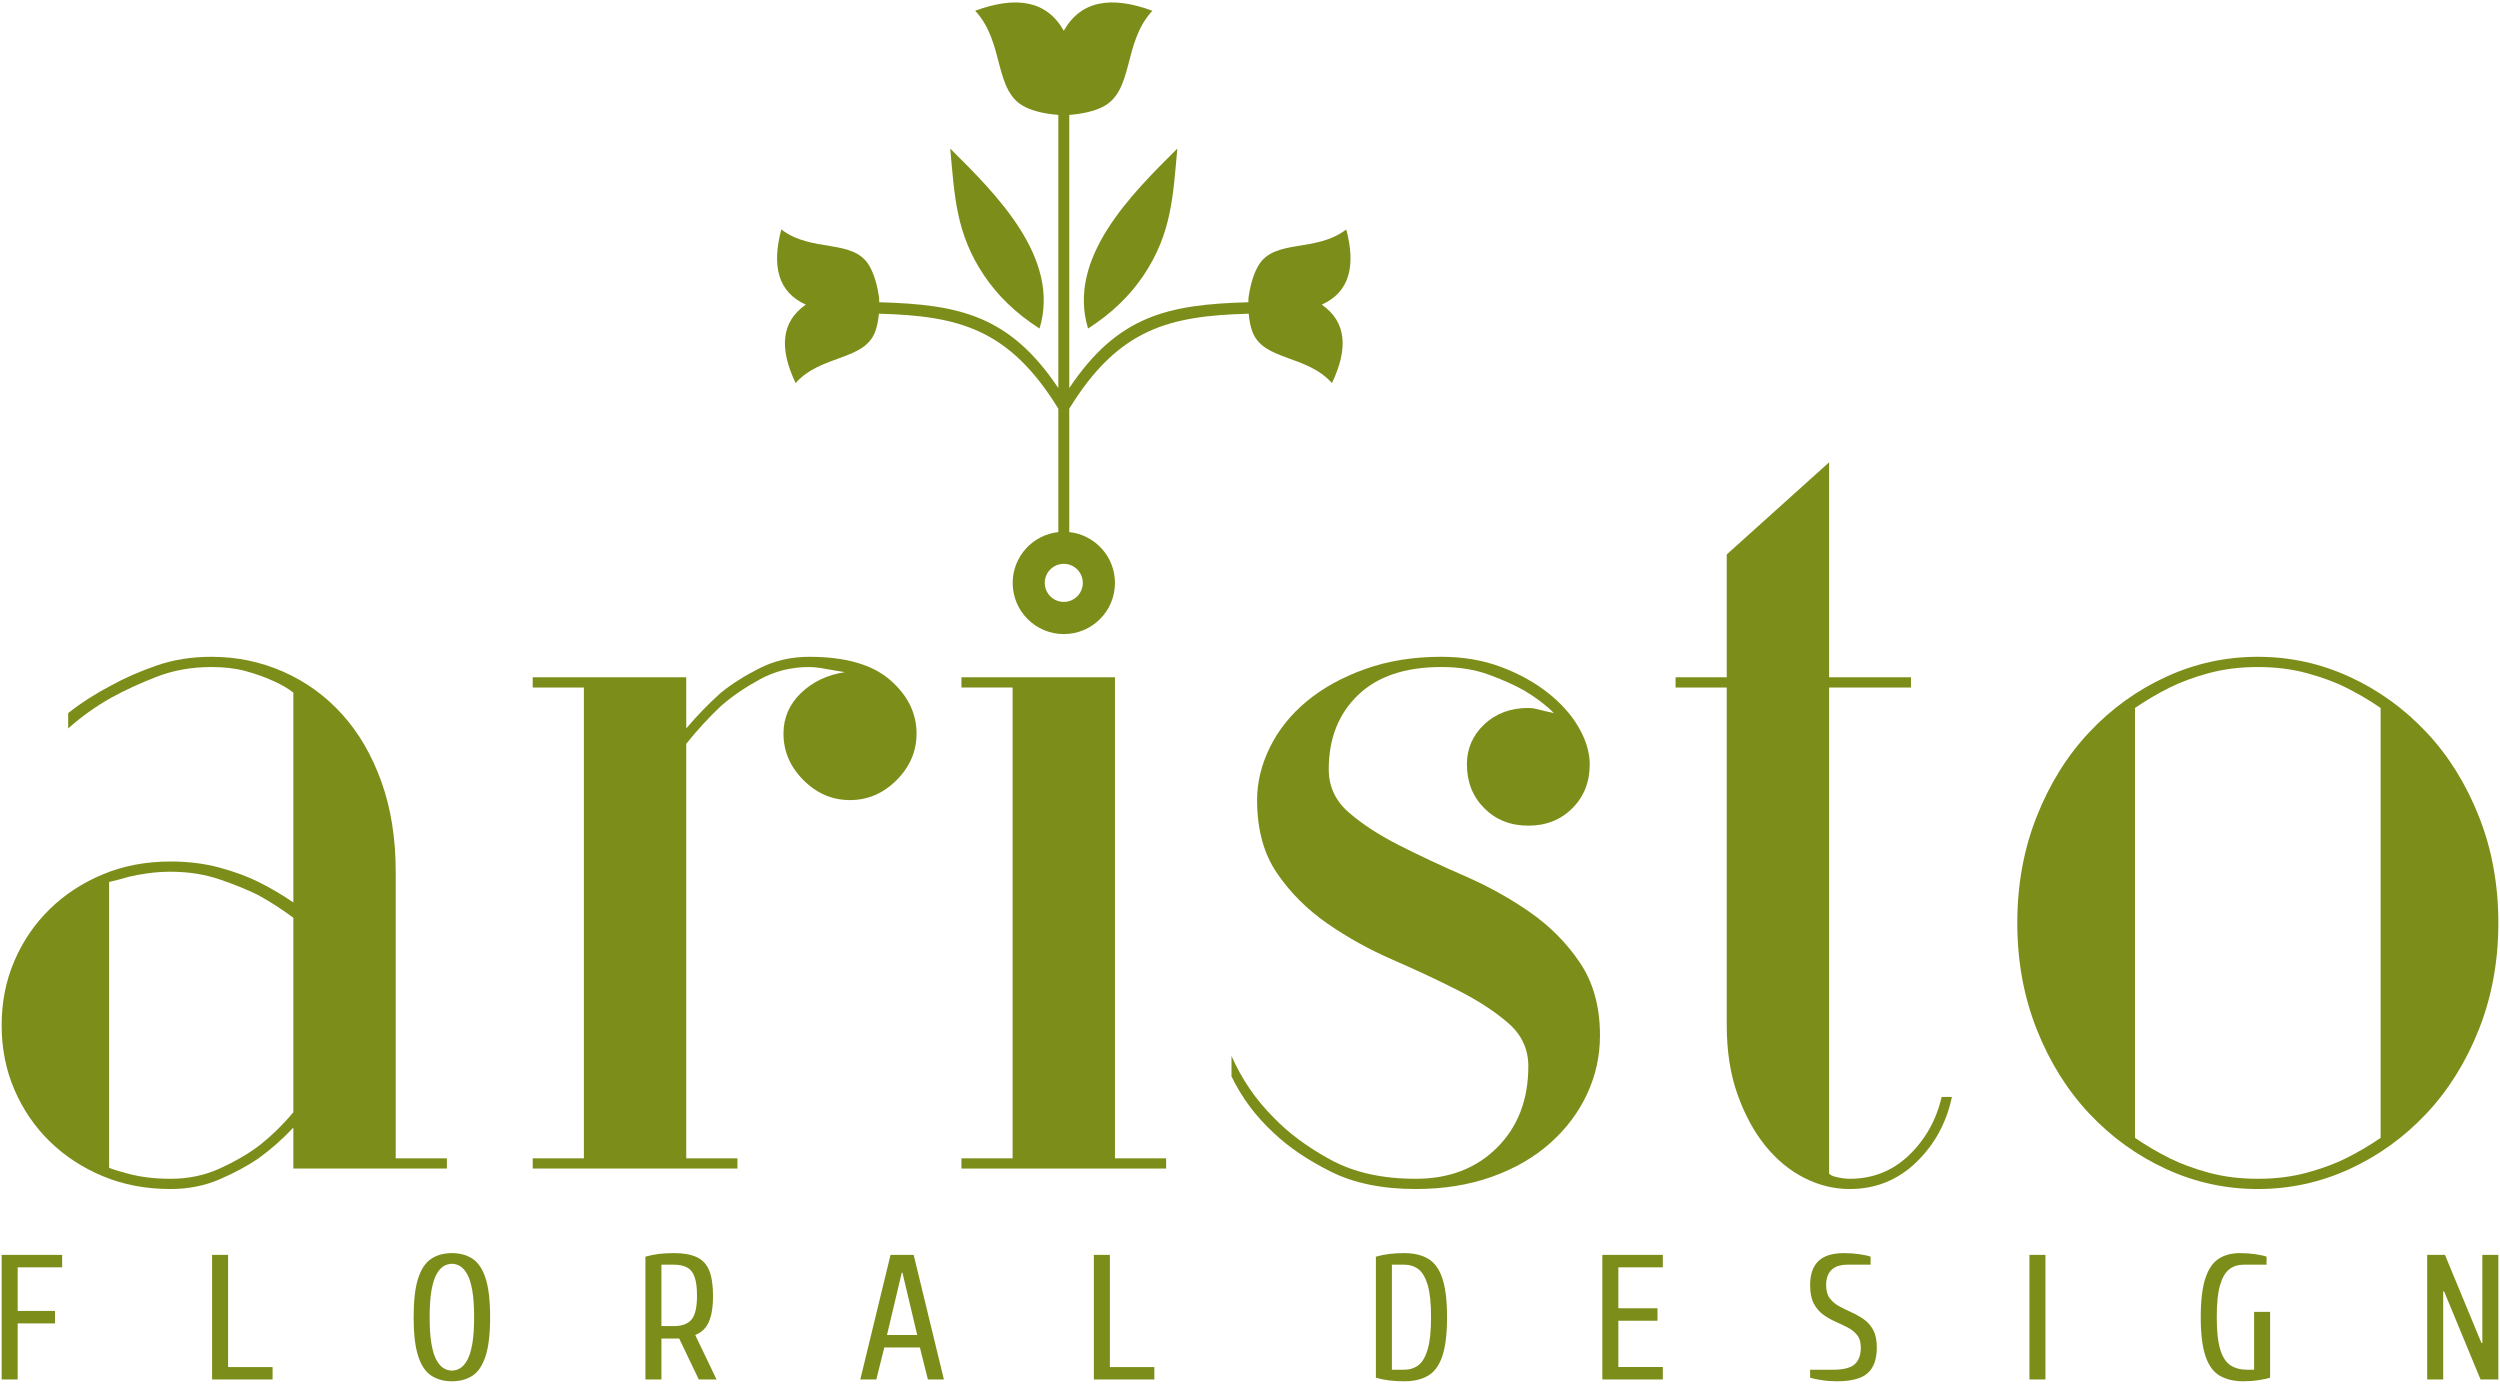
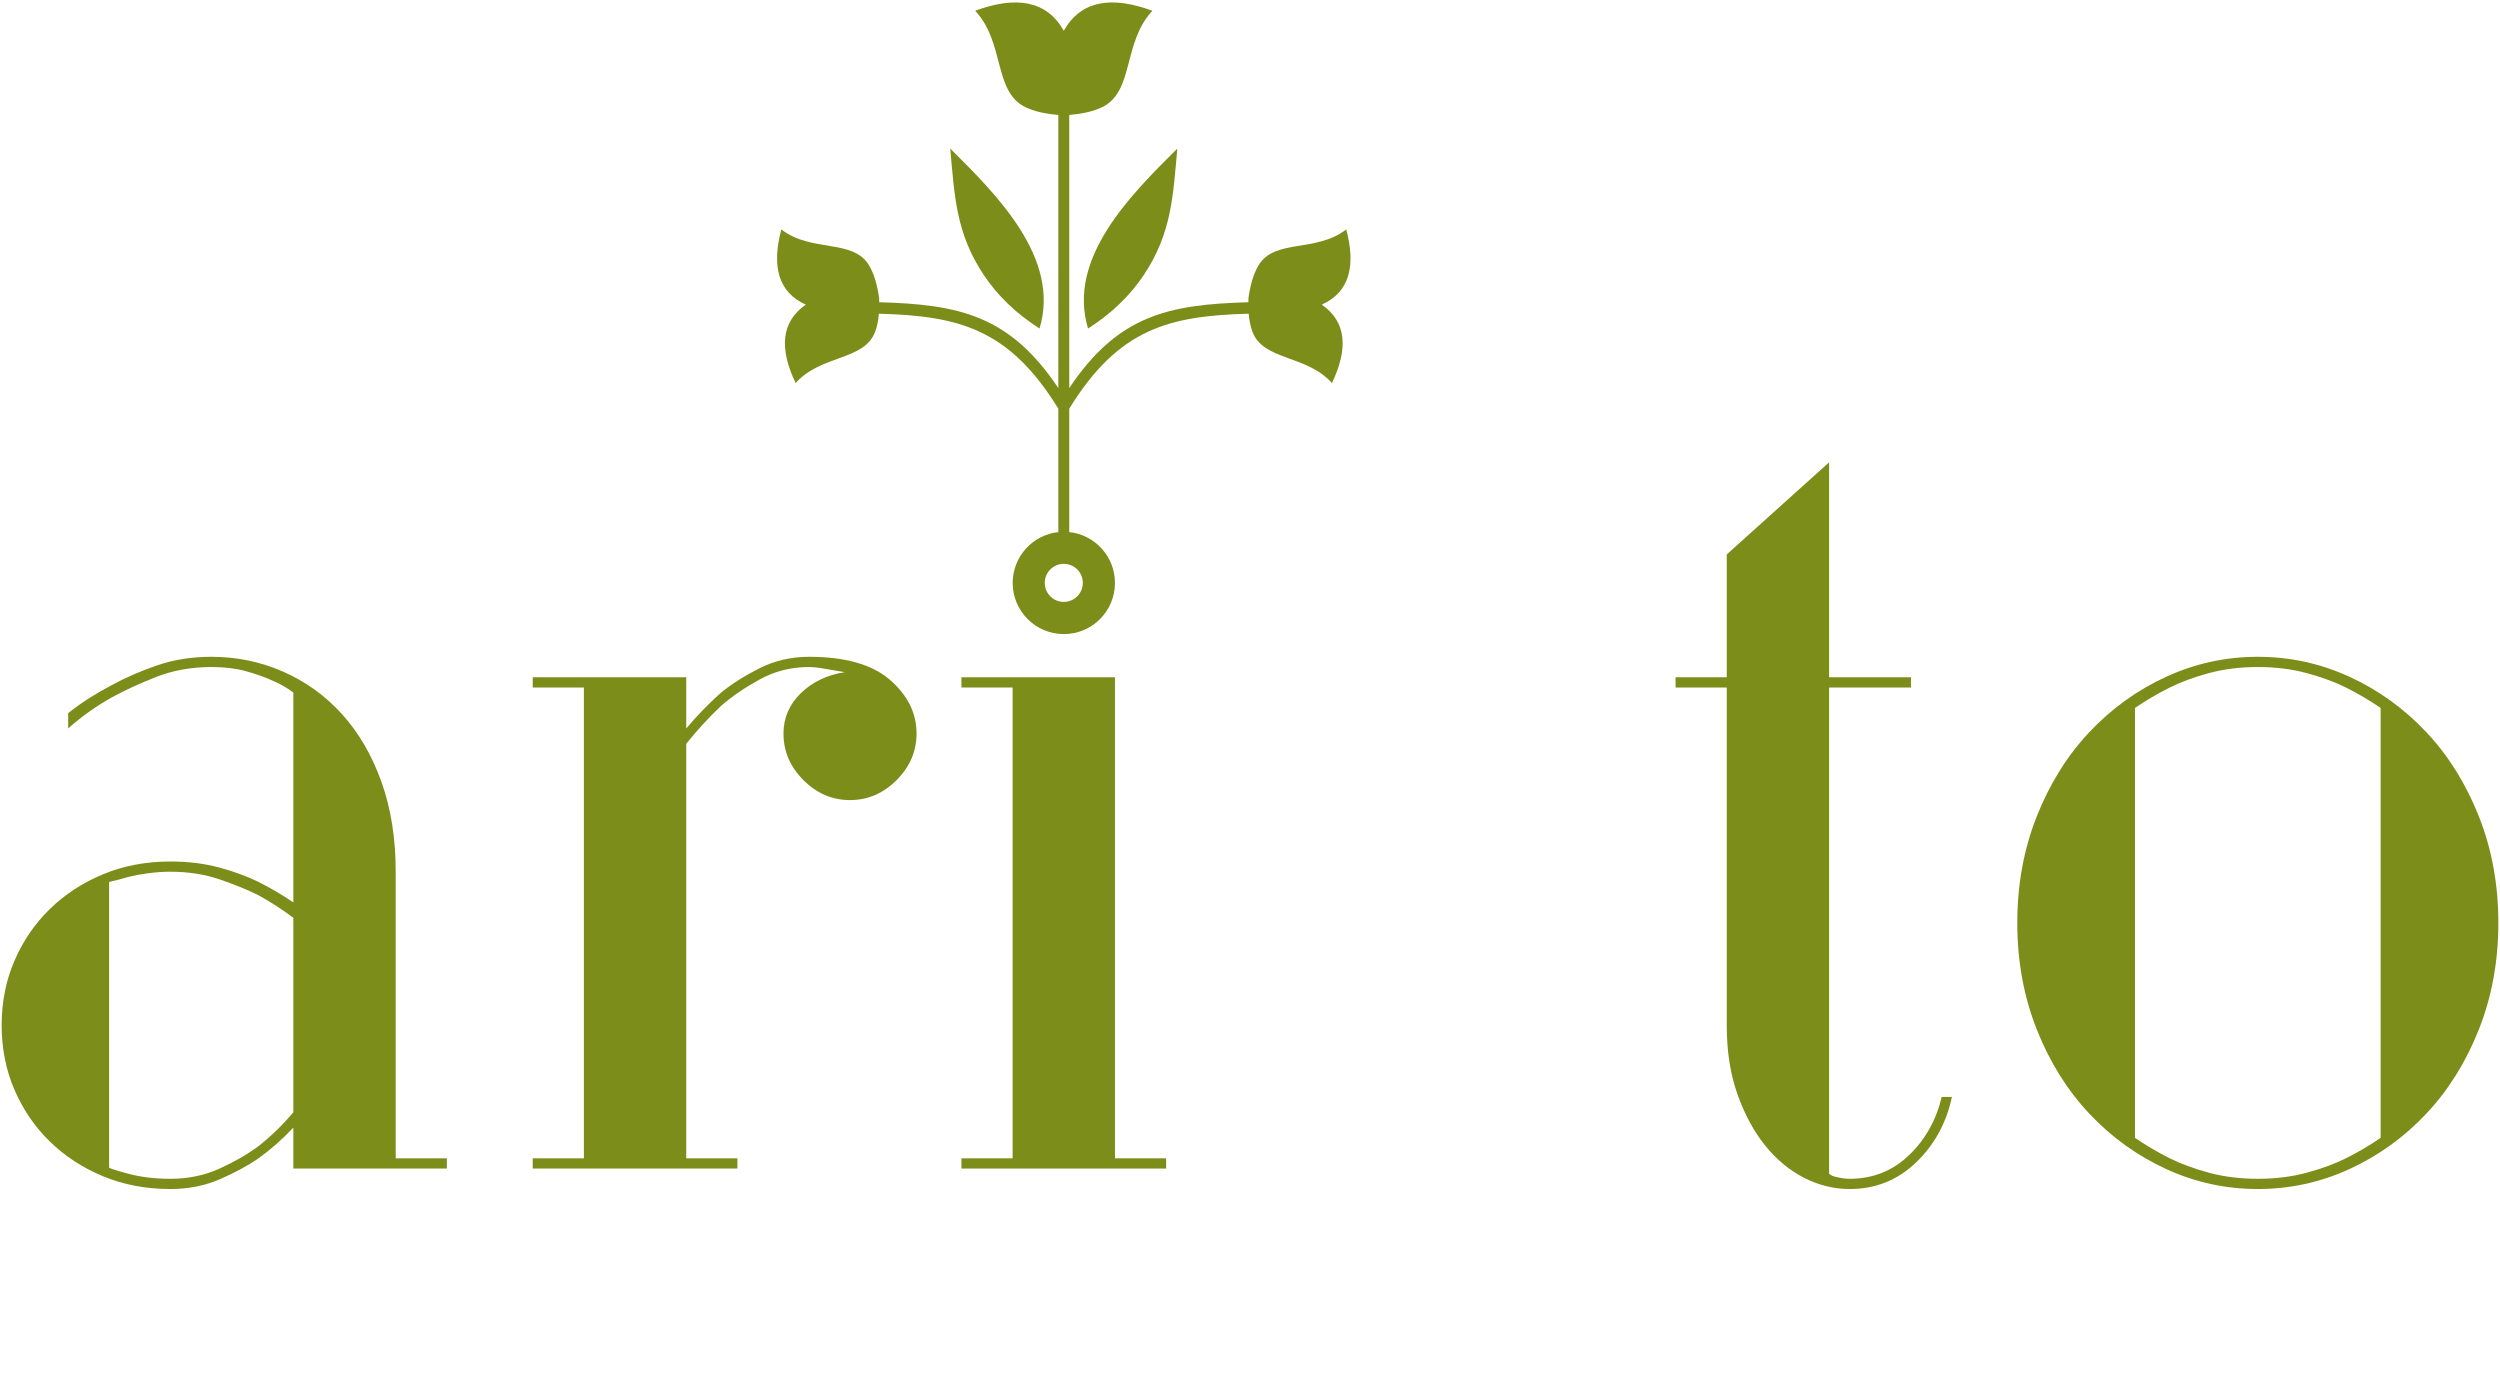
<svg xmlns="http://www.w3.org/2000/svg" width="860" height="476" viewBox="0 0 860 476" fill="none">
  <path fill-rule="evenodd" clip-rule="evenodd" d="M393.399 94.701C388.8 101.569 382.556 107.73 374.287 113.013C366.925 88.743 389.254 66.761 405.001 51.113C403.509 67.465 403.058 80.279 393.399 94.701Z" fill="#7D8D19" />
  <path fill-rule="evenodd" clip-rule="evenodd" d="M338.487 94.701C343.086 101.569 349.33 107.73 357.599 113.013C364.961 88.743 342.632 66.761 326.885 51.113C328.377 67.465 328.827 80.279 338.487 94.701Z" fill="#7D8D19" />
  <path fill-rule="evenodd" clip-rule="evenodd" d="M367.823 183.04C376.66 183.972 383.548 191.449 383.548 200.533C383.548 210.249 375.671 218.126 365.956 218.126C356.24 218.126 348.363 210.249 348.363 200.533C348.363 191.458 355.237 183.987 364.063 183.043V140.589C347.06 112.92 329.56 108.653 302.331 107.916C302.137 110.27 301.717 112.312 301.08 114.043C297.355 124.17 282.437 121.935 273.697 131.779C268.086 120.024 268.598 110.762 277.197 104.794C267.643 100.516 265.429 91.509 268.772 78.921C279.18 86.981 293.428 82.028 298.96 91.292C300.576 93.998 301.731 97.705 302.406 102.445C302.429 102.965 302.444 103.473 302.452 103.972C329.966 104.743 347.31 108.461 364.063 133.497V39.531C359.446 39.16 355.708 38.277 352.823 36.9C341.641 31.562 345.786 14.743 335.462 3.7C349.499 -1.462 360.034 0.11 365.943 10.578C371.852 0.11 382.387 -1.462 396.424 3.7C386.1 14.743 390.245 31.561 379.063 36.9C376.178 38.277 372.44 39.161 367.823 39.531V133.497C384.576 108.46 401.919 104.742 429.434 103.972C429.442 103.474 429.457 102.965 429.48 102.445C430.155 97.705 431.31 93.998 432.926 91.292C438.458 82.028 452.706 86.981 463.114 78.921C466.457 91.509 464.242 100.516 454.689 104.794C463.288 110.762 463.8 120.024 458.189 131.779C449.449 121.935 434.531 124.17 430.806 114.043C430.169 112.312 429.75 110.269 429.555 107.916C402.326 108.653 384.826 112.92 367.823 140.589V183.04ZM365.943 193.962C369.559 193.962 372.489 196.893 372.489 200.508C372.489 204.123 369.558 207.054 365.943 207.054C362.328 207.054 359.397 204.123 359.397 200.508C359.397 196.893 362.327 193.962 365.943 193.962Z" fill="#7D8D19" />
  <path d="M153.727 398.462V401.983H100.913V387.899C97.157 391.89 93.166 395.41 88.941 398.462C85.186 401.044 80.726 403.45 75.562 405.68C70.397 407.91 64.764 409.026 58.661 409.026C50.211 409.026 42.465 407.558 35.423 404.625C28.382 401.691 22.279 397.7 17.114 392.654C11.95 387.607 7.901 381.68 4.967 374.873C2.033 368.065 0.566 360.672 0.566 352.691C0.566 344.71 2.033 337.317 4.967 330.509C7.901 323.702 11.95 317.775 17.114 312.729C22.279 307.682 28.382 303.692 35.423 300.758C42.465 297.824 50.212 296.357 58.661 296.357C64.764 296.357 70.397 297.061 75.562 298.469C80.726 299.878 85.186 301.52 88.941 303.399C93.166 305.511 97.156 307.858 100.912 310.441V238.261C98.799 236.618 96.335 235.21 93.518 234.036C90.936 232.863 87.943 231.806 84.54 230.867C81.136 229.928 77.205 229.458 72.745 229.458C65.938 229.458 59.659 230.573 53.908 232.803C48.157 235.033 42.935 237.439 38.24 240.021C32.841 243.072 27.912 246.593 23.452 250.584V245.302C27.912 241.781 32.841 238.612 38.24 235.795C42.934 233.213 48.157 230.925 53.908 228.93C59.659 226.935 65.939 225.938 72.745 225.938C81.43 225.938 89.645 227.64 97.392 231.044C105.138 234.447 111.886 239.317 117.637 245.656C123.388 251.993 127.907 259.739 131.192 268.893C134.479 278.047 136.122 288.376 136.122 299.878V398.464L153.727 398.462ZM58.662 405.505C64.765 405.505 70.398 404.331 75.563 401.983C80.727 399.635 85.187 397.053 88.942 394.237C93.167 390.95 97.157 387.078 100.913 382.618V315.72C97.157 312.903 93.166 310.321 88.941 307.974C85.186 306.096 80.726 304.277 75.562 302.516C70.397 300.756 64.764 299.876 58.661 299.876C56.079 299.876 53.497 300.052 50.915 300.404C48.333 300.756 46.103 301.167 44.225 301.636C41.877 302.341 39.648 302.927 37.535 303.397V401.63C37.535 401.865 39.706 402.569 44.048 403.742C48.393 404.918 53.264 405.505 58.662 405.505Z" fill="#7D8D19" />
  <path d="M278.32 225.938C290.761 225.938 300.033 228.578 306.135 233.859C312.238 239.141 315.289 245.302 315.289 252.344C315.289 258.447 313 263.788 308.423 268.365C303.846 272.942 298.506 275.23 292.403 275.23C286.3 275.23 280.96 272.942 276.383 268.365C271.806 263.788 269.517 258.447 269.517 252.344C269.517 246.945 271.512 242.31 275.503 238.436C279.493 234.563 284.539 232.158 290.642 231.219C289.234 230.985 287.826 230.748 286.417 230.514C285.244 230.28 283.894 230.044 282.368 229.81C280.842 229.575 279.492 229.458 278.319 229.458C272.216 229.458 266.583 230.867 261.419 233.683C256.255 236.5 251.795 239.552 248.039 242.837C243.814 246.828 239.824 251.17 236.068 255.865V398.464H253.673V401.984H183.254V398.464H200.858V236.5H183.254V232.979H236.068V250.584C239.823 246.124 243.814 242.016 248.039 238.26C251.795 235.209 256.255 232.392 261.419 229.81C266.584 227.228 272.217 225.938 278.32 225.938Z" fill="#7D8D19" />
  <path d="M401.153 398.463V401.984H330.734V398.463H348.338V236.501H330.734V232.98H383.548V398.463H401.153Z" fill="#7D8D19" />
-   <path d="M487.015 409.024C475.513 409.024 465.772 407.029 457.791 403.038C449.81 399.047 443.238 394.587 438.074 389.659C431.971 384.026 427.16 377.57 423.639 370.294V363.252C427.16 371.232 431.971 378.274 438.074 384.377C443.238 389.776 449.81 394.647 457.791 398.989C465.772 403.331 475.513 405.502 487.015 405.502C498.516 405.502 507.847 401.922 515.006 394.763C522.166 387.604 525.745 378.273 525.745 366.772C525.745 360.903 523.456 355.974 518.879 351.983C514.302 347.993 508.551 344.237 501.626 340.716C494.701 337.195 487.191 333.674 479.092 330.153C470.994 326.632 463.482 322.466 456.558 317.654C449.634 312.842 443.883 307.091 439.305 300.401C434.728 293.711 432.439 285.32 432.439 275.227C432.439 269.124 433.907 263.08 436.84 257.094C439.774 251.108 443.999 245.827 449.515 241.25C455.031 236.673 461.721 232.976 469.585 230.159C477.448 227.343 486.192 225.934 495.816 225.934C503.327 225.934 510.193 227.107 516.413 229.455C522.633 231.803 528.032 234.795 532.609 238.433C537.186 242.071 540.707 246.062 543.172 250.404C545.637 254.746 546.869 258.913 546.869 262.903C546.869 269.006 544.874 274.053 540.883 278.043C536.892 282.034 531.846 284.029 525.743 284.029C519.64 284.029 514.593 282.034 510.603 278.043C506.613 274.053 504.617 269.006 504.617 262.903C504.617 257.504 506.612 252.927 510.603 249.171C514.594 245.415 519.64 243.538 525.743 243.538C526.682 243.538 527.621 243.655 528.56 243.89C529.498 244.125 530.437 244.36 531.376 244.595C532.315 244.829 533.371 245.065 534.545 245.299C531.729 242.483 528.325 239.901 524.334 237.553C521.048 235.675 516.999 233.856 512.187 232.096C507.375 230.335 501.917 229.455 495.815 229.455C483.375 229.455 473.809 232.683 467.119 239.138C460.429 245.592 457.085 254.102 457.085 264.664C457.085 270.533 459.374 275.462 463.951 279.452C468.528 283.442 474.279 287.199 481.204 290.72C488.128 294.241 495.639 297.762 503.738 301.283C511.836 304.803 519.348 308.97 526.272 313.782C533.196 318.594 538.947 324.403 543.525 331.211C548.102 338.018 550.391 346.35 550.391 356.209C550.391 363.251 548.923 369.941 545.989 376.278C543.056 382.616 538.83 388.249 533.315 393.179C527.799 398.108 521.108 401.981 513.245 404.798C505.382 407.616 496.639 409.024 487.015 409.024Z" fill="#7D8D19" />
  <path d="M671.461 377.336C669.583 386.256 665.475 393.768 659.138 399.87C652.8 405.973 645.172 409.024 636.253 409.024C630.854 409.024 625.63 407.733 620.583 405.151C615.536 402.569 611.077 398.872 607.204 394.06C603.331 389.248 600.162 383.38 597.697 376.455C595.232 369.531 594 361.608 594 352.689V236.5H576.396V232.979H594V190.728L629.21 159.039V232.979H657.378V236.5H629.21V403.744C629.679 404.213 630.383 404.566 631.322 404.801C633.2 405.27 634.844 405.505 636.253 405.505C644.233 405.505 651.04 402.806 656.673 397.407C662.306 392.008 666.063 385.318 667.94 377.337L671.461 377.336Z" fill="#7D8D19" />
  <path d="M776.69 405.505C782.793 405.505 788.426 404.801 793.59 403.393C798.754 401.985 803.214 400.34 806.969 398.462C811.195 396.35 815.185 394.002 818.941 391.42V243.542C815.186 240.96 811.195 238.612 806.969 236.5C803.214 234.622 798.754 232.979 793.59 231.57C788.426 230.161 782.793 229.458 776.69 229.458C770.587 229.458 764.954 230.162 759.789 231.57C754.625 232.979 750.166 234.621 746.41 236.5C742.185 238.612 738.195 240.96 734.439 243.542V391.42C738.194 394.002 742.185 396.35 746.41 398.462C750.166 400.34 754.625 401.984 759.789 403.393C764.954 404.802 770.587 405.505 776.69 405.505ZM776.69 225.938C787.722 225.938 798.226 228.226 808.202 232.803C818.178 237.38 826.98 243.718 834.609 251.816C842.238 259.913 848.282 269.596 852.742 280.863C857.201 292.13 859.432 304.338 859.432 317.482C859.432 330.627 857.202 342.832 852.742 354.099C848.282 365.366 842.237 375.048 834.609 383.146C826.98 391.244 818.178 397.582 808.202 402.159C798.227 406.736 787.723 409.026 776.69 409.026C765.657 409.026 755.154 406.736 745.177 402.159C735.202 397.582 726.399 391.244 718.77 383.146C711.141 375.048 705.097 365.366 700.637 354.099C696.177 342.831 693.947 330.626 693.947 317.482C693.947 304.338 696.177 292.13 700.637 280.863C705.097 269.596 711.141 259.913 718.77 251.816C726.399 243.718 735.202 237.38 745.177 232.803C755.154 228.226 765.658 225.938 776.69 225.938Z" fill="#7D8D19" />
-   <path d="M0.568 474.547V431.683H21.375V435.969H6.076V450.971H18.928V455.257H6.076V474.546L0.568 474.547ZM72.958 474.547V431.683H78.466V470.26H93.765V474.546H72.958V474.547ZM155.444 475.16C152.711 475.16 150.355 474.517 148.376 473.231C146.398 471.945 144.888 469.7 143.848 466.495C142.807 463.29 142.288 458.831 142.288 453.115C142.288 447.4 142.808 442.94 143.848 439.736C144.888 436.531 146.398 434.286 148.376 433C150.355 431.714 152.711 431.071 155.444 431.071C158.219 431.071 160.584 431.714 162.543 433C164.502 434.285 166 436.531 167.041 439.736C168.081 442.94 168.601 447.4 168.601 453.115C168.601 458.831 168.08 463.29 167.041 466.495C166 469.699 164.502 471.944 162.543 473.231C160.585 474.516 158.219 475.16 155.444 475.16ZM155.444 471.485C156.423 471.485 157.372 471.21 158.29 470.659C159.208 470.108 160.034 469.158 160.769 467.811C161.503 466.464 162.074 464.596 162.482 462.208C162.891 459.82 163.095 456.789 163.095 453.114C163.095 449.44 162.891 446.41 162.482 444.021C162.074 441.633 161.503 439.765 160.769 438.418C160.035 437.071 159.209 436.122 158.29 435.57C157.373 435.019 156.423 434.744 155.444 434.744C154.465 434.744 153.517 435.019 152.598 435.57C151.681 436.121 150.854 437.071 150.12 438.418C149.386 439.765 148.815 441.633 148.406 444.021C147.999 446.409 147.795 449.44 147.795 453.114C147.795 456.789 147.999 459.819 148.406 462.208C148.815 464.596 149.386 466.464 150.12 467.811C150.854 469.158 151.68 470.107 152.598 470.659C153.518 471.21 154.465 471.485 155.444 471.485ZM222.022 474.547V432.295C223.571 431.846 225.132 431.53 226.702 431.346C228.273 431.162 229.977 431.07 231.812 431.07C235.076 431.07 237.697 431.529 239.676 432.448C241.655 433.366 243.082 434.897 243.96 437.04C244.837 439.184 245.276 442.092 245.276 445.767C245.276 448.502 245.042 450.778 244.572 452.595C244.102 454.411 243.419 455.84 242.522 456.881C241.624 457.922 240.502 458.708 239.156 459.238L246.499 474.547H240.38L233.649 460.463H227.53V474.547H222.022ZM227.529 456.176H231.812C234.586 456.176 236.606 455.431 237.871 453.941C239.135 452.451 239.768 449.726 239.768 445.767C239.768 442.991 239.493 440.827 238.942 439.276C238.392 437.724 237.524 436.632 236.341 436C235.158 435.367 233.649 435.051 231.812 435.051H227.529V456.176ZM295.941 474.547L306.344 431.683H314.299L324.702 474.547H319.194L316.44 463.525H304.201L301.447 474.547C301.449 474.547 295.941 474.547 295.941 474.547ZM305.121 459.238H315.523L310.444 437.806H310.2L305.121 459.238ZM376.287 474.547V431.683H381.795V470.26H397.094V474.546H376.287V474.547ZM483.099 475.16C481.263 475.16 479.56 475.068 477.989 474.884C476.419 474.7 474.858 474.384 473.308 473.935V432.296C474.858 431.847 476.419 431.531 477.989 431.347C479.56 431.163 481.264 431.071 483.099 431.071C486.363 431.071 489.087 431.714 491.268 433C493.452 434.285 495.083 436.531 496.165 439.736C497.246 442.94 497.786 447.4 497.786 453.115C497.786 458.831 497.245 463.29 496.165 466.495C495.084 469.699 493.452 471.944 491.268 473.231C489.087 474.516 486.363 475.159 483.099 475.16ZM478.816 471.179H483.1C484.936 471.179 486.538 470.669 487.905 469.649C489.271 468.628 490.342 466.811 491.117 464.199C491.892 461.587 492.28 457.892 492.28 453.115C492.28 448.298 491.892 444.593 491.117 442.001C490.342 439.41 489.271 437.603 487.905 436.582C486.538 435.561 484.937 435.051 483.1 435.051H478.816V471.179ZM551.206 474.547V431.683H572.012V435.969H556.714V450.053H570.177V454.339H556.714V470.259H572.012V474.545H551.206V474.547ZM631.857 475.16C630.021 475.16 628.267 475.027 626.594 474.762C624.922 474.496 623.615 474.221 622.677 473.935V471.18H630.633C634.141 471.18 636.599 470.558 638.007 469.312C639.415 468.067 640.119 466.138 640.119 463.526C640.119 461.729 639.701 460.311 638.865 459.27C638.028 458.229 636.947 457.361 635.621 456.668C634.295 455.974 632.888 455.3 631.399 454.647C629.91 453.994 628.502 453.188 627.176 452.228C625.851 451.269 624.769 449.993 623.934 448.402C623.097 446.809 622.679 444.707 622.679 442.094C622.679 438.42 623.628 435.665 625.524 433.827C627.422 431.991 630.349 431.072 634.306 431.072C636.142 431.072 637.906 431.194 639.599 431.44C641.292 431.685 642.588 431.97 643.485 432.297V435.052H635.529C633.082 435.052 631.245 435.654 630.021 436.859C628.797 438.063 628.186 439.808 628.186 442.094C628.186 443.972 628.603 445.473 629.44 446.595C630.276 447.718 631.357 448.636 632.682 449.351C634.008 450.065 635.416 450.76 636.905 451.433C638.394 452.106 639.801 452.902 641.127 453.821C642.453 454.739 643.534 455.964 644.371 457.495C645.207 459.026 645.625 461.037 645.625 463.527C645.625 467.487 644.595 470.415 642.534 472.314C640.475 474.21 636.915 475.16 631.857 475.16ZM698.127 474.547V431.683H703.635V474.547H698.127ZM771.741 475.16C768.477 475.16 765.754 474.517 763.572 473.231C761.389 471.945 759.758 469.7 758.676 466.495C757.595 463.29 757.055 458.831 757.055 453.115C757.055 447.4 757.584 442.94 758.645 439.736C759.706 436.531 761.237 434.286 763.235 433C765.235 431.714 767.662 431.071 770.517 431.071C772.353 431.071 774.117 431.193 775.81 431.439C777.503 431.684 778.799 431.969 779.696 432.296V435.051H771.74C769.904 435.051 768.302 435.561 766.936 436.582C765.569 437.603 764.498 439.41 763.723 442.001C762.948 444.593 762.561 448.298 762.561 453.115C762.561 457.892 762.958 461.586 763.754 464.199C764.549 466.811 765.721 468.629 767.272 469.649C768.822 470.669 770.719 471.179 772.963 471.179H775.411V451.279H780.919V473.935C780.022 474.221 778.726 474.497 777.033 474.762C775.341 475.027 773.577 475.16 771.741 475.16ZM834.952 474.547V431.683H841.071L853.616 461.994H853.921V431.683H859.429V474.547H853.31L840.766 444.236H840.46V474.547H834.952Z" fill="#7D8D19" />
</svg>